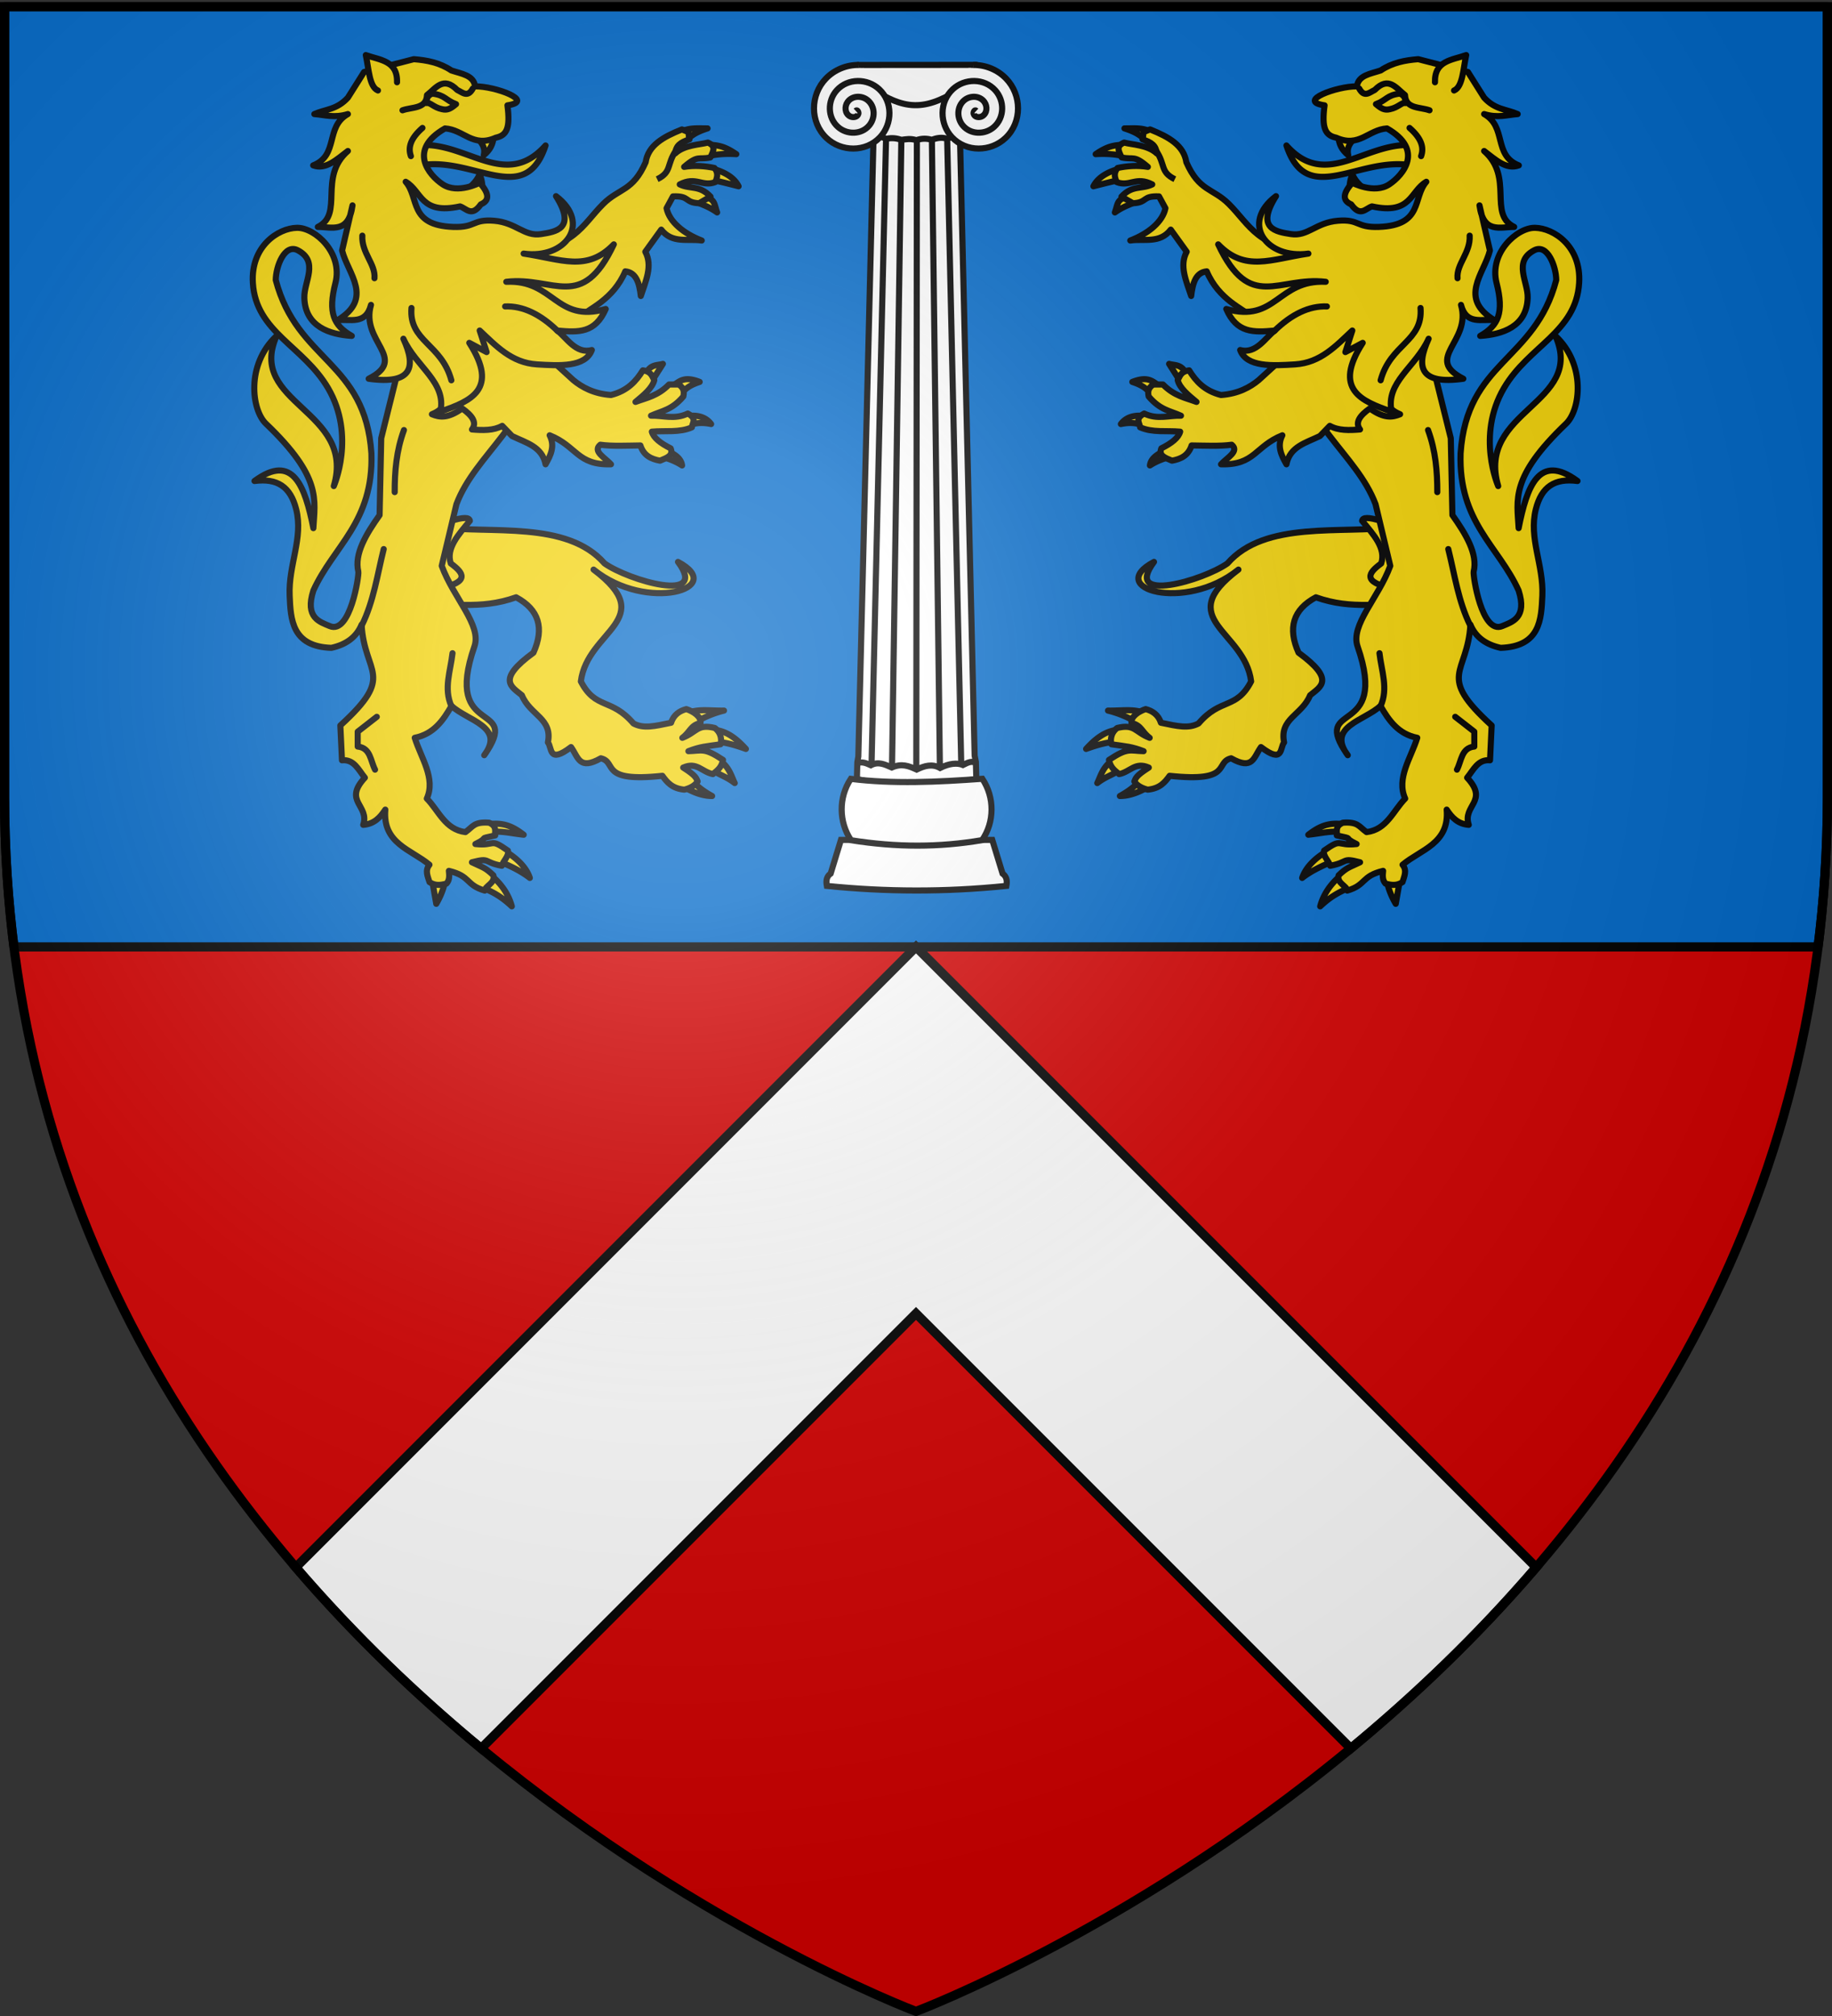
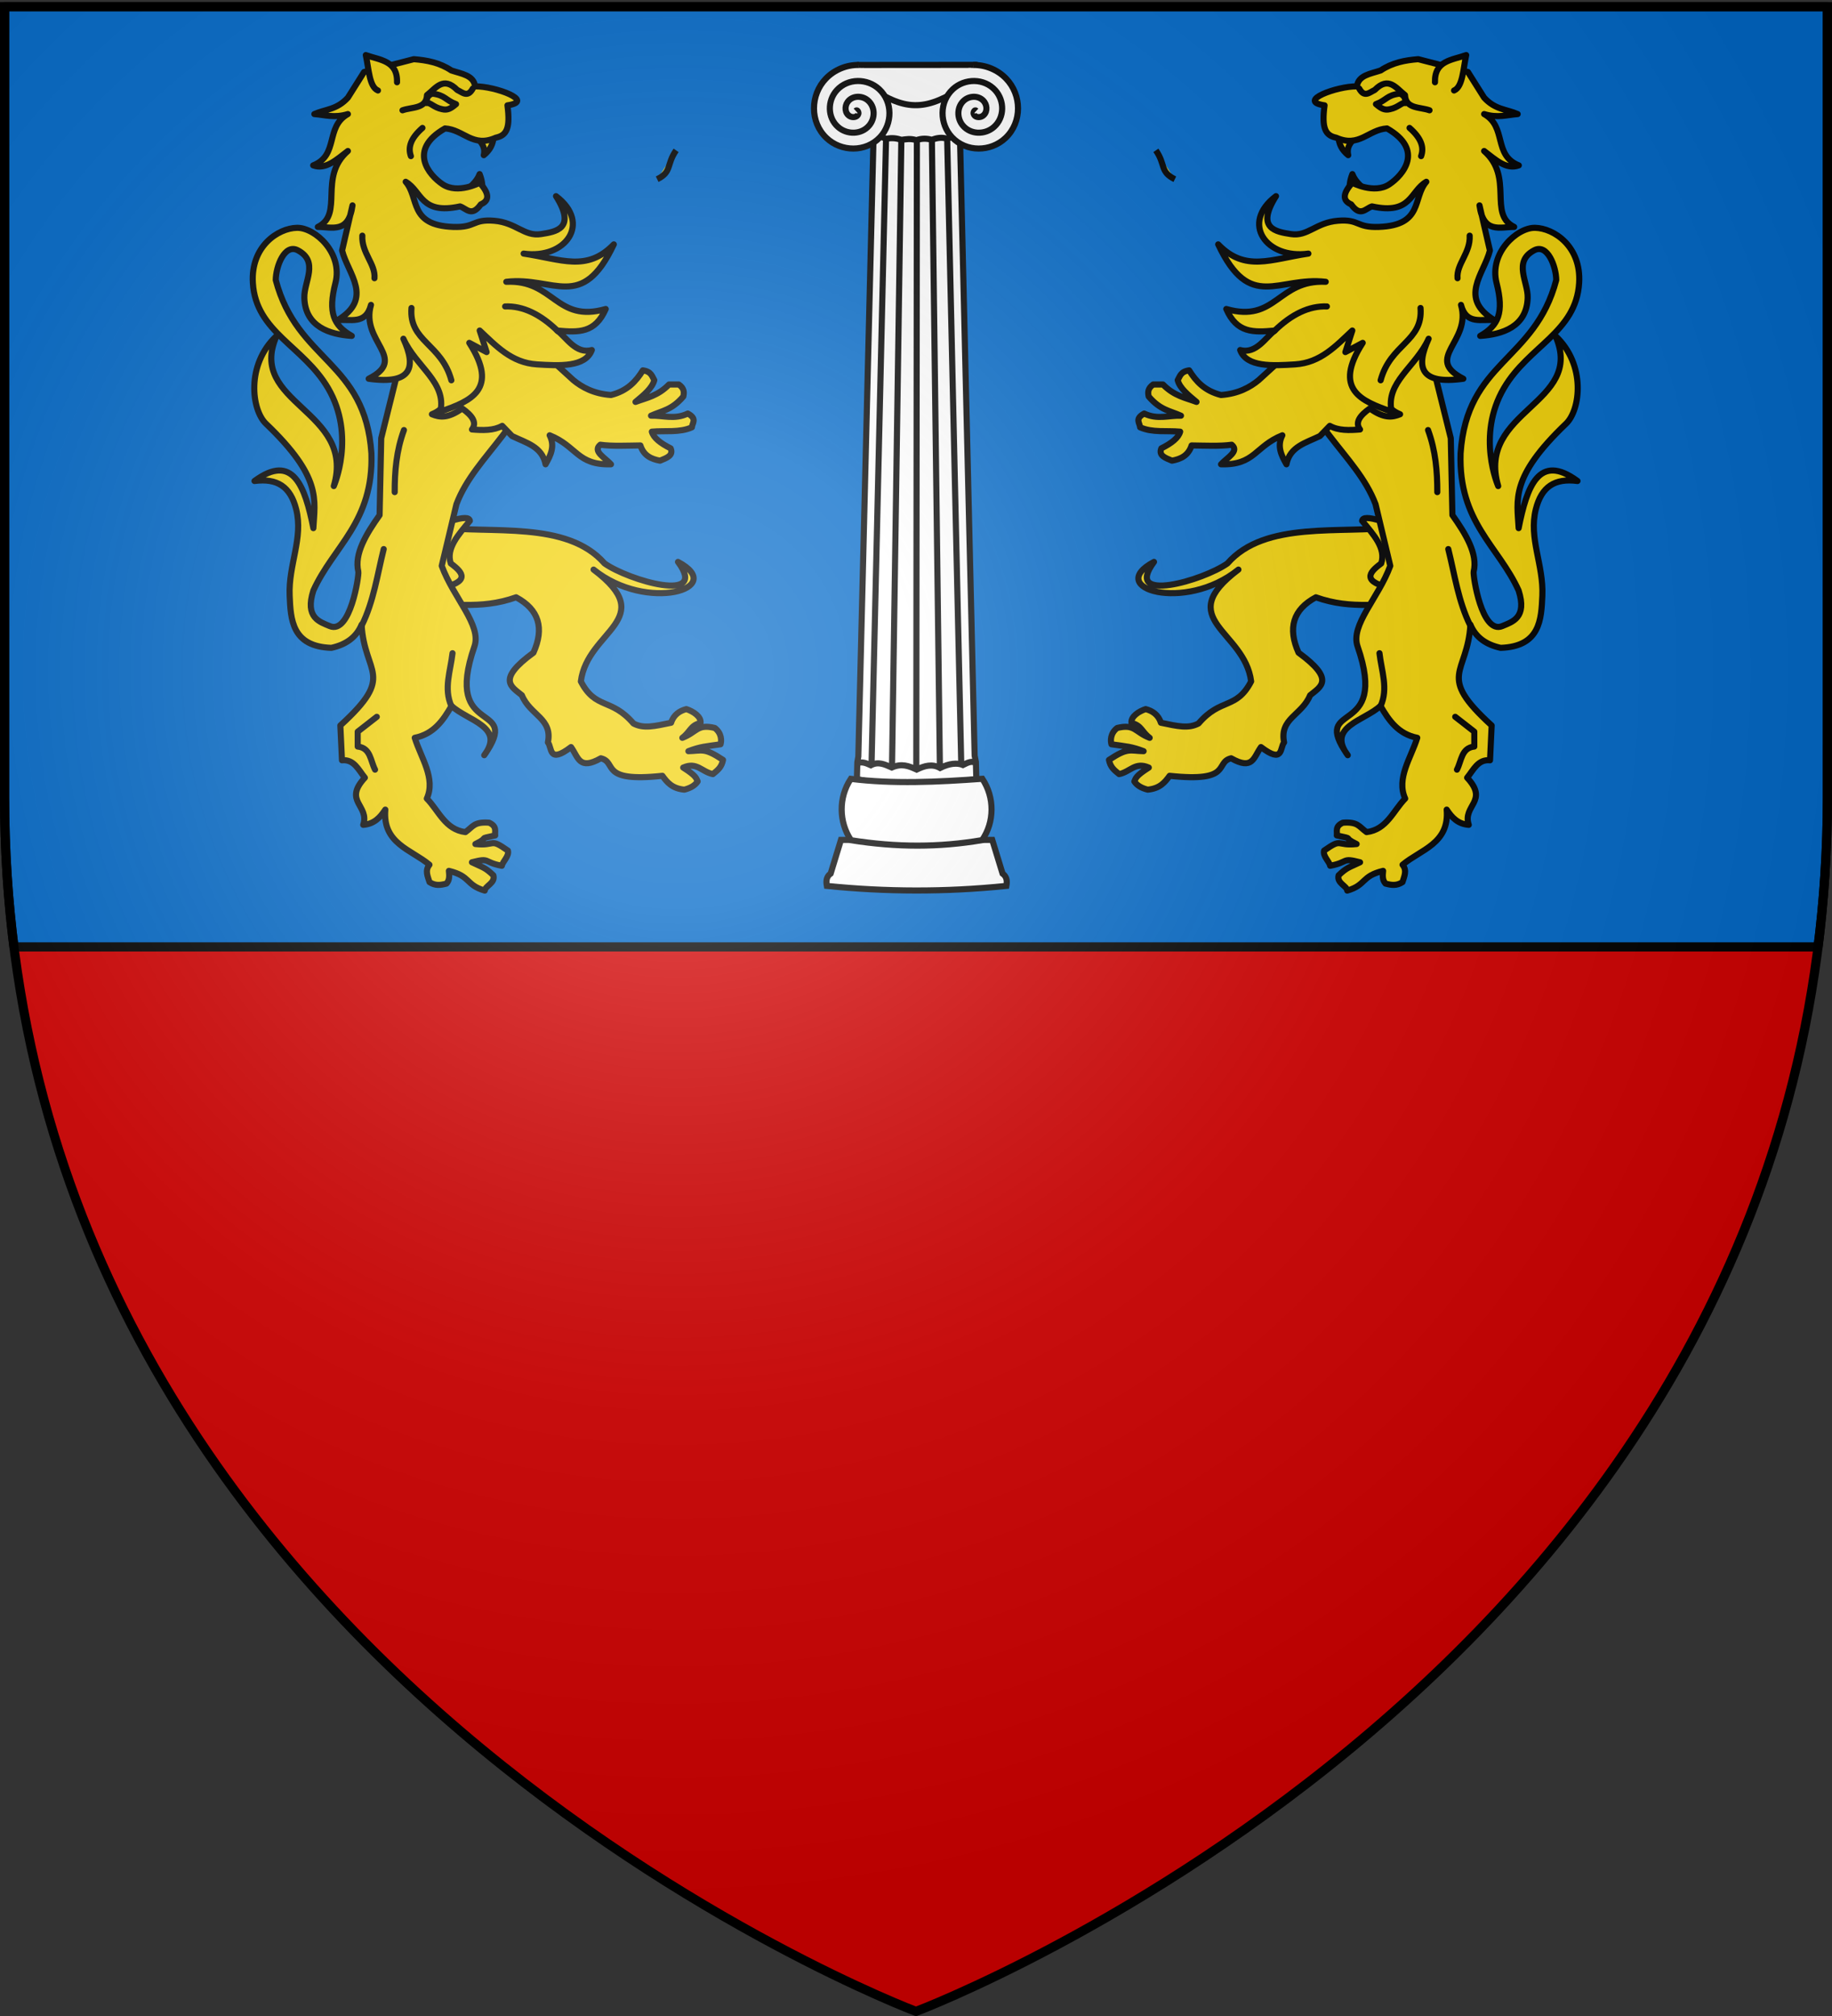
<svg xmlns="http://www.w3.org/2000/svg" xmlns:xlink="http://www.w3.org/1999/xlink" width="600" height="660" version="1.0">
  <rect width="100%" height="100%" fill="#333333" stroke="none" />
  <defs>
    <radialGradient xlink:href="#a" id="d" cx="221.445" cy="226.331" r="300" fx="221.445" fy="226.331" gradientTransform="matrix(1.353 0 0 1.349 -77.63 -85.747)" gradientUnits="userSpaceOnUse" />
    <linearGradient id="a">
      <stop offset="0" style="stop-color:#fff;stop-opacity:.314" />
      <stop offset=".19" style="stop-color:#fff;stop-opacity:.251" />
      <stop offset=".6" style="stop-color:#6b6b6b;stop-opacity:.125" />
      <stop offset="1" style="stop-color:#000;stop-opacity:.125" />
    </linearGradient>
  </defs>
  <g style="display:inline">
    <path d="M300 658.5s298.5-112.32 298.5-397.772V2.176H1.5v258.552C1.5 546.18 300 658.5 300 658.5" style="fill:#d40000;fill-opacity:1;fill-rule:evenodd;stroke:none;stroke-width:1px;stroke-linecap:butt;stroke-linejoin:miter;stroke-opacity:1" />
    <path d="M1.5 2.188v258.53c0 17.034 1.064 33.469 3.063 49.282h590.875c1.998-15.813 3.062-32.248 3.062-49.281V2.188z" style="opacity:1;fill:#0169c9;fill-opacity:1;fill-rule:evenodd;stroke:#000;stroke-width:3;stroke-linecap:round;stroke-linejoin:round;stroke-miterlimit:4;stroke-dasharray:none;stroke-dashoffset:0;stroke-opacity:1" />
-     <path d="M300 310 96.875 513.125c19.362 22.57 40.133 42.276 60.719 59.281L300 430l142.406 142.406c20.586-17.005 41.357-36.711 60.719-59.281z" style="fill:#fff;fill-rule:evenodd;stroke:#000;stroke-width:3;stroke-linecap:butt;stroke-linejoin:miter;stroke-miterlimit:4;stroke-dasharray:none;stroke-opacity:1" />
  </g>
  <path d="m275.42 274.973-3.368 11.008c-1.275.898-1.592 2.195-1.253 4.046 19.255 1.957 38.84 2.05 58.801 0 .34-1.851.022-3.104-1.253-4.046l-3.368-11.008zM286.143 29.942l-.349 14.268.294.876-4.98 202.584-.322 1.857-.144 5.53c13.039 3.046 26.077 2.104 39.115 0l-.143-5.62-.405-2.04-4.805-202.4.204-.69-.351-14.365h-28.114z" style="fill:#fff;fill-rule:evenodd;stroke:#000;stroke-width:2;stroke-linecap:butt;stroke-linejoin:miter;stroke-miterlimit:4;stroke-dasharray:none;stroke-opacity:1" />
  <path d="M278.637 254.988c-4.062 6.143-3.91 14.158.078 20.087 14.98 2.365 28.832 2.365 42.942-.032 4.062-5.928 4.14-13.943.078-20.086-14.722 1.08-29.307 1.747-43.098.031z" style="fill:#fff;fill-rule:evenodd;stroke:#000;stroke-width:2;stroke-linecap:butt;stroke-linejoin:miter;stroke-miterlimit:4;stroke-dasharray:none;stroke-opacity:1" />
  <path d="m300.288 45.798-.191 205.78M310.2 45l4.624 205.238M290.2 45l-4.75 204.862M295.2 45.798l-3.052 204.896M305.2 45.62l2.626 205.428M286.2 45c1.639-.674 2.827-.032 4.058.449 2.018-.456 3.549-.123 4.98.334 1.471-.183 2.862-.524 4.887.103 1.675-.589 3.345-.625 5.012-.119 1.587-.568 3.216-.942 5.044-.341 1.177-.574 2.512-.727 4.019-.426M280.45 250c1.882-.894 3.366-.067 4.75.53 2.47-1.333 4.561-.265 6.865.733 3.275-1.43 5.573-.508 8.135.682 2.486-1.19 5.029-2.008 7.681-.53 3.053-1.52 5.589-1.74 7.499-.973 1.733-.87 3.195-1.596 4.495-.354" style="fill:none;stroke:#000;stroke-width:2;stroke-linecap:butt;stroke-linejoin:miter;stroke-miterlimit:4;stroke-dasharray:none;stroke-opacity:1" />
  <path d="m281.06 21.27 1.18 2.382 2.279 4.605c12.63 8.813 19.29 7.66 31.362-.031l3.896-6.988z" style="fill:#fff;fill-rule:evenodd;stroke:#000;stroke-width:2;stroke-linecap:butt;stroke-linejoin:round;stroke-miterlimit:4;stroke-dasharray:none;stroke-opacity:1" />
  <g id="b">
    <path d="M111.433 60.103a9.858 10.744 0 1 1-19.717 0 9.858 10.744 0 1 1 19.717 0" style="fill:#fff;fill-opacity:1;fill-rule:evenodd;stroke:none;stroke-width:1.708;stroke-linecap:round;stroke-linejoin:round;stroke-miterlimit:4;stroke-dasharray:none;stroke-dashoffset:0;stroke-opacity:1" transform="matrix(1.238 0 0 1.107 153.08 -30.093)" />
    <path d="m266.909 33.242 19.739-7.045-3.784-3.93c-10.37-.459-13.987 3.396-15.955 10.975" style="fill:#fff;fill-rule:evenodd;stroke:none;stroke-width:2;stroke-linecap:butt;stroke-linejoin:miter;stroke-miterlimit:4;stroke-dasharray:none;stroke-opacity:1" />
    <path d="M101.463 59.637c.578-.533 1.004.516.887.96-.319 1.205-1.883 1.338-2.807.813-1.651-.94-1.758-3.212-.738-4.652 1.497-2.114 4.56-2.193 6.498-.665 2.585 2.037 2.633 5.914.591 8.344-2.57 3.06-7.27 3.077-10.19.517-3.537-3.1-3.521-8.63-.444-12.036 3.628-4.015 9.99-3.967 13.883-.37 4.495 4.154 4.414 11.351.296 15.73-4.68 4.974-12.712 4.86-17.575.22-5.456-5.203-5.308-14.073-.148-19.42 2.795-2.897 6.753-4.505 10.77-4.453" style="fill:#fff;fill-rule:evenodd;stroke:#000;stroke-width:2;stroke-linecap:butt;stroke-linejoin:miter;stroke-miterlimit:4;stroke-dasharray:none;stroke-opacity:1" transform="translate(178.782 -23.36)" />
  </g>
  <use xlink:href="#b" width="600" height="660" transform="matrix(-1 0 0 1 600 0)" />
  <g id="c">
    <path d="m444.793 43.904-6.42.665c.022 2.537 1.146 4.592 3.187 6.234-.78-3.281 1.657-4.872 3.233-6.9m-1.875 13.092c-1.028 2.591-.8 4.018-1.171 6.026h6.092c-1.702-1.934-3.854-3.246-4.92-6.026" style="opacity:1;fill:#f2d207;fill-rule:evenodd;stroke:#000;stroke-width:2;stroke-linecap:round;stroke-linejoin:round;stroke-miterlimit:4;stroke-dasharray:none;stroke-opacity:1" />
-     <path d="M462.024 47.508c-15.209-.764-27.732 14.665-40.701.12 6.72 20.563 23.78 3.359 41.103 6.53zM368.27 42.033c4.061 1.322 5.113 2.285 7.264 4.115l1.64-2.826c-2.667-1.661-5.833-1.263-8.904-1.289m.375 5.196c-3.014.446-5.067-.011-9.793 3.241 4.01-.245 8.218.087 10.73 1.289zm-1.218 7.813c-2.98.656-7.512 2.304-9.325 5.943 3.906-.982 7.002-1.824 9.747-2.202zm2.25 9.144c-3.965 1.177-3.426 2.127-4.546 5.361 3.84-2.69 6.13-2.624 7.779-4.322zm13.214 54.944 3.467 5.445 2.015-2.494c-1.563-2.879-3.588-2.416-5.482-2.95m-8.622 5.03c-.938.068-2.06.33-3.421.872 4.057 1.346 5.173 2.721 6.7 4.78l2.672-3.118c-1.885-1.18-3.14-2.741-5.951-2.535m-1.031 11.927c-2.322-.023-4.62.677-6.139 2.743 2.231-.466 4.47-.545 6.7.25l1.735-2.743a13.3 13.3 0 0 0-2.296-.25m7.778 11.638c-2.068 1.12-4.082 2.294-4.404 4.654 2.429-1.572 5.088-2.49 7.872-3.117zm-11.715 84.785c-2.085-.007-4.234.178-6.42.125 4.605 1.144 8.221 3.039 11.575 5.07l1.03-4.031c-2.062-.925-4.099-1.156-6.185-1.164m-2.811 6.4c-4.67.225-8.127 3.366-10.778 6.277 3.892-1.401 7.318-2.354 10.965-2.453 2.531-1.234-.314-3.456-.187-3.823m-2.25 10.142c-3.048 1.929-3.853 5.235-4.873 7.315 2.593-2.01 4.68-2.555 7.31-4.198zm9.185 6.11c-1.427 2.313-4.48 4.235-6.654 5.444 4.121-.008 7.767-2.07 10.403-3.616zm64.292 14.504c-3.576-.017-6.25 1.297-9.231 3.616 5.118-.6 7.177-1.28 10.637-.873l.187-2.66c-.55-.057-1.082-.08-1.593-.083m-3.561 9.269c-2.992 1.77-6.438 4.719-7.685 8.478 3.071-2.37 6.216-3.743 9.044-5.029zm4.404 8.146c-2.947 2.576-5.23 5.946-6.185 9.642 3.114-2.946 5.825-4.519 9.185-5.943zm19.87 1.413-4.078.25c.228 2.07 1.528 5.077 2.765 7.148z" style="opacity:1;fill:#f2d207;fill-rule:evenodd;stroke:#000;stroke-width:2;stroke-linecap:round;stroke-linejoin:round;stroke-miterlimit:4;stroke-dasharray:none;stroke-opacity:1" />
    <path d="M457.097 172.535c-17.73 2.35-42.736-2.245-55.099 11.923-7.888 5.569-34.34 13.319-24.046-.504-16.33 8.644 10.116 16.7 27.644 2.519-21.74 16.402 2.048 19.824 4.165 36.61-4.852 9.334-9.951 5.26-17.23 13.77-3.278 1.74-6.774.93-12.324-.24-.836-2.645-2.831-3.909-4.988-4.466-2.266.737-4.91 2.46-4.652 4.538 3.38.835 3.263 2.834 5.964 4.87-4.877-1.895-4.823-4.639-10.631-3.234-2.31 1.754-2.221 4.233-1.882 5.345 4.886.705 6.554.74 10.525 2.256-4.566-.101-5.118-1.28-11.34 2.858.457 2.268 1.493 3.187 3.314 4.648 3.695-.734 5.24-4.128 9.73-2.132-4.351 2.741-4.262 3.513-4.733 4.534.779 1.194 2.149 2.126 4.355 2.687 4.011-.367 5.657-2.412 7.195-4.534 20.827 2.24 14.654-4.416 20.149-5.734 7.117 4.007 7.316-.228 9.767-3.67 7.47 5.688 6.146.145 7.574-1.512-1.588-7.916 5.84-8.88 8.52-15.45 3.427-2.827 8.392-5.057-3.787-13.939-3.605-8.04-1.822-14.126 5.68-18.136 12.055 4.31 21.838 1.567 32.757 2.35z" style="opacity:1;fill:#f2d207;fill-rule:evenodd;stroke:#000;stroke-width:2;stroke-linecap:round;stroke-linejoin:round;stroke-miterlimit:4;stroke-dasharray:none;stroke-opacity:1" />
    <path d="M446.115 170.52c3.74 4.512 7.886 8.992 6.248 13.938-4.173 3.075-6.488 6.037 3.787 8.229l4.355-11.252-7.763-10.748c-4.697-1.527-6.465-1.322-6.627-.168" style="opacity:1;fill:#f2d207;fill-rule:evenodd;stroke:#000;stroke-width:2;stroke-linecap:round;stroke-linejoin:round;stroke-miterlimit:4;stroke-dasharray:none;stroke-opacity:1" />
    <path d="M421.055 112.107c4.935 26.959 23.183 36.304 29.455 52.961l4.82 20.187c-3.918 10.63-13.126 19.386-10.711 26.362 10.542 30.46-15.984 17.404-3.213 35.625-6.989-9.37 5.608-11.333 10.71-16.15 2.75 4.767 5.822 9.208 12.05 10.45-2.065 6.63-6.925 13.261-3.951 19.892-3.93 4-6.016 10.181-12.65 10.982-2.559-1.826-2.745-3.427-7.756-3.077-2.738 1.21-1.774 2.951-1.997 4.162 6.437 1.377 1.32.311 6.495 2.825-6.847.732-4.474-2.198-10.66 2.155-.45 1.845 1.738 3.554 1.994 4.963 6.227-1.178 3.61-2.756 9.792-1.151-3.436 1.667-4.25 1.605-7.014 4.264-.717 2.597 2.725 3.44 2.816 5.013 6.35-1.865 4.494-4.72 11.75-6.468-.141 1.48-.308 2.965.791 4.17 1.89.515 3.668.783 5.558-.487.567-1.894 1.57-3.788.012-5.682 5.973-4.993 15.41-6.915 14.46-18.05 1.651 2.504 3.584 4.696 7.23 4.988-2.155-6.408 6.697-7.67-.536-15.437 2.087-2.54 3.522-6.091 7.498-5.7l.535-11.4c-18.348-16.734-7.867-16.572-6.962-33.011 1.718 4.173 5.162 6.56 9.908 7.6 12.935-.434 13.322-9.295 13.656-17.1.431-10.058-4.526-18.786-2.142-28.262 1.874-7.448 6.22-10.225 13.656-9.262-12.67-9.339-16.566 1.842-19.28 15.437-.484-9.285-2.88-16.618 15.532-34.2 4.687-4.476 6.625-19.297-3.481-28.736 9.87 22.272-26.046 24.25-18.744 49.161 0 0-7.284-16.41 1.874-32.062 8.087-13.82 23.652-18.3 24.635-34.437.728-11.952-8.252-17.946-14.46-18.05-5.889-.1-15.086 8.243-12.585 18.05 2.5 9.804.604 13.938-5.355 17.338 7.196-.466 15.282-2.97 15.544-12.506.142-5.202-4.876-11.809 2.128-15.519 4.36-2.31 7.201 5.34 7.23 9.737-7.033 26.687-29.301 26.497-31.329 56.762-.718 22.541 12.423 30.33 19.012 44.886 2.864 8.955-2.134 10.267-5.356 11.638-6.748 2.87-9.648-16.662-9.372-17.813 1.403-5.836-2.598-12.35-6.962-18.524l-.535-25.175-6.427-25.887 1.607-27.787z" style="opacity:1;fill:#f2d207;fill-rule:evenodd;stroke:#000;stroke-width:2;stroke-linecap:round;stroke-linejoin:round;stroke-miterlimit:4;stroke-dasharray:none;stroke-opacity:1" />
    <path d="M389.458 121.25c-2.789.387-2.98 1.925-3.749 3.207.655 2.581 3.414 4.852 6.159 7.125-3.66-1.362-7.32-1.961-10.979-5.7h-3.213c-1.833 1.306-1.747 2.612-1.473 3.918 3.796 4.497 7.109 4.702 10.577 6.294-3.997-.117-7.736 1.37-12.05-.712-3.163 1.745-1.441 3.057-1.338 4.512 4.07 1.816 8.732 1.015 13.12 1.425-.522 1.99-2.783 3.788-6.158 5.462-1.012 2.416 1.388 3.151 3.48 4.038 2.856-.525 5.343-1.637 6.427-4.988 4.516.047 9.271.307 13.121-.237 2.67 2.137-1.598 4.275-3.481 6.412 11.124.326 11.107-5.915 20.083-9.5-1.831 3.571-.33 6.55 1.339 9.5 1.112-5.821 6.364-7.021 10.978-9.262l3.214-3.325c2.855 1.585 6.349 1.472 9.907 1.187-1.74-2.295-.027-4.591 3.213-6.887 4.613 3.344 7.412 2.935 9.908 1.9-10.146-4.133-2.402-15.208-2.41-23.274l-14.995-14.25-28.92 26.362c-2.789 2.3-6.675 4.465-12.317 4.868-5.406-1.363-8.22-4.515-10.443-8.074" style="opacity:1;fill:#f2d207;fill-rule:evenodd;stroke:#000;stroke-width:2;stroke-linecap:round;stroke-linejoin:round;stroke-miterlimit:4;stroke-dasharray:none;stroke-opacity:1" />
-     <path d="M388.54 53.11c4.202 9.555 8.649 8.435 13.91 13.663 6.865 6.822 9.575 14.985 28.245 15.766l-6.159 31.23-14.46-9.974c-2.904-2.714-10.887-5.61-14.861-14.962-3.652.378-4.612 3.94-5.088 8.074-1.608-4.911-3.96-9.878-1.472-14.487l-5.222-7.243c-3.577 4.67-8.715 2.878-13.255 3.562 5.883-2.24 10.622-6.116 11.515-10.569l-2.098-3.869c-5.655-.243-3.658 2.038-8.55 2.235l-3.749-2.165c3.636-3.884 6.622-2.317 10.08-3.997-5.294-2.758-7.35.883-11.616-.753-.941-1.941-.845-3.298.268-4.632 3.007-.65 6.56-.911 9.907-.356-4.628-4.014-4.705-2.239-8.568-3.087-1.186-2.319-1.799-3.747.803-4.869 2.544.713 7.695.727 10.71 3.563-.32-2.645-1.646-3.567-4.685-4.632.703-2.884-.722-1.883 2.469-3.238 6.246 2.505 11.01 5.234 11.876 10.74" style="opacity:1;fill:#f2d207;fill-rule:evenodd;stroke:#000;stroke-width:2;stroke-linecap:round;stroke-linejoin:round;stroke-miterlimit:4;stroke-dasharray:none;stroke-opacity:1" />
    <path d="m442.896 108.216-2.272 7.053 5.68-3.023c-9.827 15.274-.473 19.064 9.468 22.503-2.082-9.645 7.927-14.575 12.117-23.846-4.171 9.135-3.067 15.109 11.361 13.098-13.167-6.76 2.801-12.041-.757-24.182 1.756 6.748 6.905 4.464 10.982 5.038-11.973-7.274-3.439-15.154-1.515-22.84l-3.408-14.777c1.273 9.356 6.738 7.03 11.36 7.053-8.656-4.252-.007-16.232-9.846-24.854 3.653 2.755 7.225 6.235 11.361 4.702-8.461-3.337-3.851-12.585-11.36-16.794 4.43 1.367 7.473.27 10.981 0-3.66-1.631-7.32-1.36-10.982-5.374l-5.301-8.396-16.284-4.199c-4.305.33-8.502 1.143-12.307 3.695-3.297 1.106-7.334 1.556-7.763 5.206-6.556-.096-19.932 4.851-10.603 6.213-.998 7.446.242 9.849 3.787 10.58 7.618 3.386 10.527-2.647 16.662-3.022 12.282 7.01 5.297 15.28.757 18.304-4.935 3.289-12.118-.503-12.118-.503q-4.734 5.205-.378 7.053c3.032 4.268 4.713 1.35 6.816.672 12.989 2.835 12.42-4.94 17.798-8.061-4.568 5.285-.901 14.238-15.526 14.778-7.553.282-6.248-2.603-13.443-2.015-7.195.587-9.872 5.216-15.337 4.366-4.885-.76-11.646-1.763-4.923-12.427-11.714 8.857-3.17 20.71 10.603 18.809-12.403 1.849-20.7 6.108-29.537-3.023 10.517 22.284 19.577 10.412 35.217 12.259-15.704-.764-16.216 13.585-32.567 8.9 3.445 7.894 8.8 7.71 15.905 7.054-2.978 2.165-6.106 7.85-11.36 6.381 2.098 5.672 10.627 5.158 17.987 4.702 8.374-.519 13.466-6.148 18.745-11.083" style="opacity:1;fill:#f2d207;fill-rule:evenodd;stroke:#000;stroke-width:2;stroke-linecap:round;stroke-linejoin:round;stroke-miterlimit:4;stroke-dasharray:none;stroke-opacity:1" />
    <path d="M417.335 108.384c5.743-5.603 11.487-8.28 17.23-8.061M465.239 100.827c.868 10.98-9.848 11.698-13.065 23.678M481.333 77.148c.305 5.654-4.375 9.292-3.976 13.938M461.641 41.882c4.08 3.578 4.74 6.55 3.787 9.236M469.972 26.935c-.21-7.138 5.668-7.257 10.225-8.9-.982 4.472-1.134 10.416-3.976 11.587M445.154 28.984c1.696 3.111 3.392 1.248 5.088.475 4.577-4.648 7.018-.577 9.908 1.662.209 4.582 4.9 3.864 8.033 4.988" style="opacity:1;fill:#f2d207;fill-rule:evenodd;stroke:#000;stroke-width:2;stroke-linecap:round;stroke-linejoin:round;stroke-miterlimit:4;stroke-dasharray:none;stroke-opacity:1" />
    <path d="M450.644 34.09c1.74 1.479 2.811 2.08 4.552 1.662 2.823-.578 3.817-2.275 5.087-2.018 0-1.251-.12-2.46-1.874-3.088-4.275.523-4.233 2.144-7.765 3.444" style="opacity:1;fill:#f2d207;fill-opacity:1;fill-rule:evenodd;stroke:#000;stroke-width:2;stroke-linecap:round;stroke-linejoin:round;stroke-miterlimit:4;stroke-dasharray:none;stroke-opacity:1" />
    <path d="M474.327 179.756c2.108 8.405 3.248 17.025 7.195 25.022M452.174 231.144c2.58-5.766.262-11.532-.379-17.298M476.6 234.67l6.248 4.87v4.87c-4.245.434-4.177 4.693-5.68 7.557M467.7 140.795c2.49 6.773 3.047 13.547 3.03 20.32" style="opacity:1;fill:#f2d207;fill-rule:evenodd;stroke:#000;stroke-width:2;stroke-linecap:round;stroke-linejoin:round;stroke-miterlimit:4;stroke-dasharray:none;stroke-opacity:1" />
    <path d="M378.564 49.222c3.25 4.686 1.277 7.038 6.204 9.453" style="opacity:1;fill:#f2d207;fill-rule:evenodd;stroke:#000;stroke-width:2;stroke-linecap:butt;stroke-linejoin:miter;stroke-miterlimit:4;stroke-dasharray:none;stroke-opacity:1" />
  </g>
  <use xlink:href="#c" width="600" height="660" transform="matrix(-1 0 0 1 600 0)" />
  <g style="display:inline">
    <path d="M300 658.5s298.5-112.32 298.5-397.772V2.176H1.5v258.552C1.5 546.18 300 658.5 300 658.5" style="opacity:1;fill:url(#d);fill-opacity:1;fill-rule:evenodd;stroke:none;stroke-width:1px;stroke-linecap:butt;stroke-linejoin:miter;stroke-opacity:1" />
  </g>
  <path d="M300 658.5S1.5 546.18 1.5 260.728V2.176h597v258.552C598.5 546.18 300 658.5 300 658.5z" style="opacity:1;fill:none;fill-opacity:1;fill-rule:evenodd;stroke:#000;stroke-width:3;stroke-linecap:butt;stroke-linejoin:miter;stroke-miterlimit:4;stroke-dasharray:none;stroke-opacity:1" />
</svg>